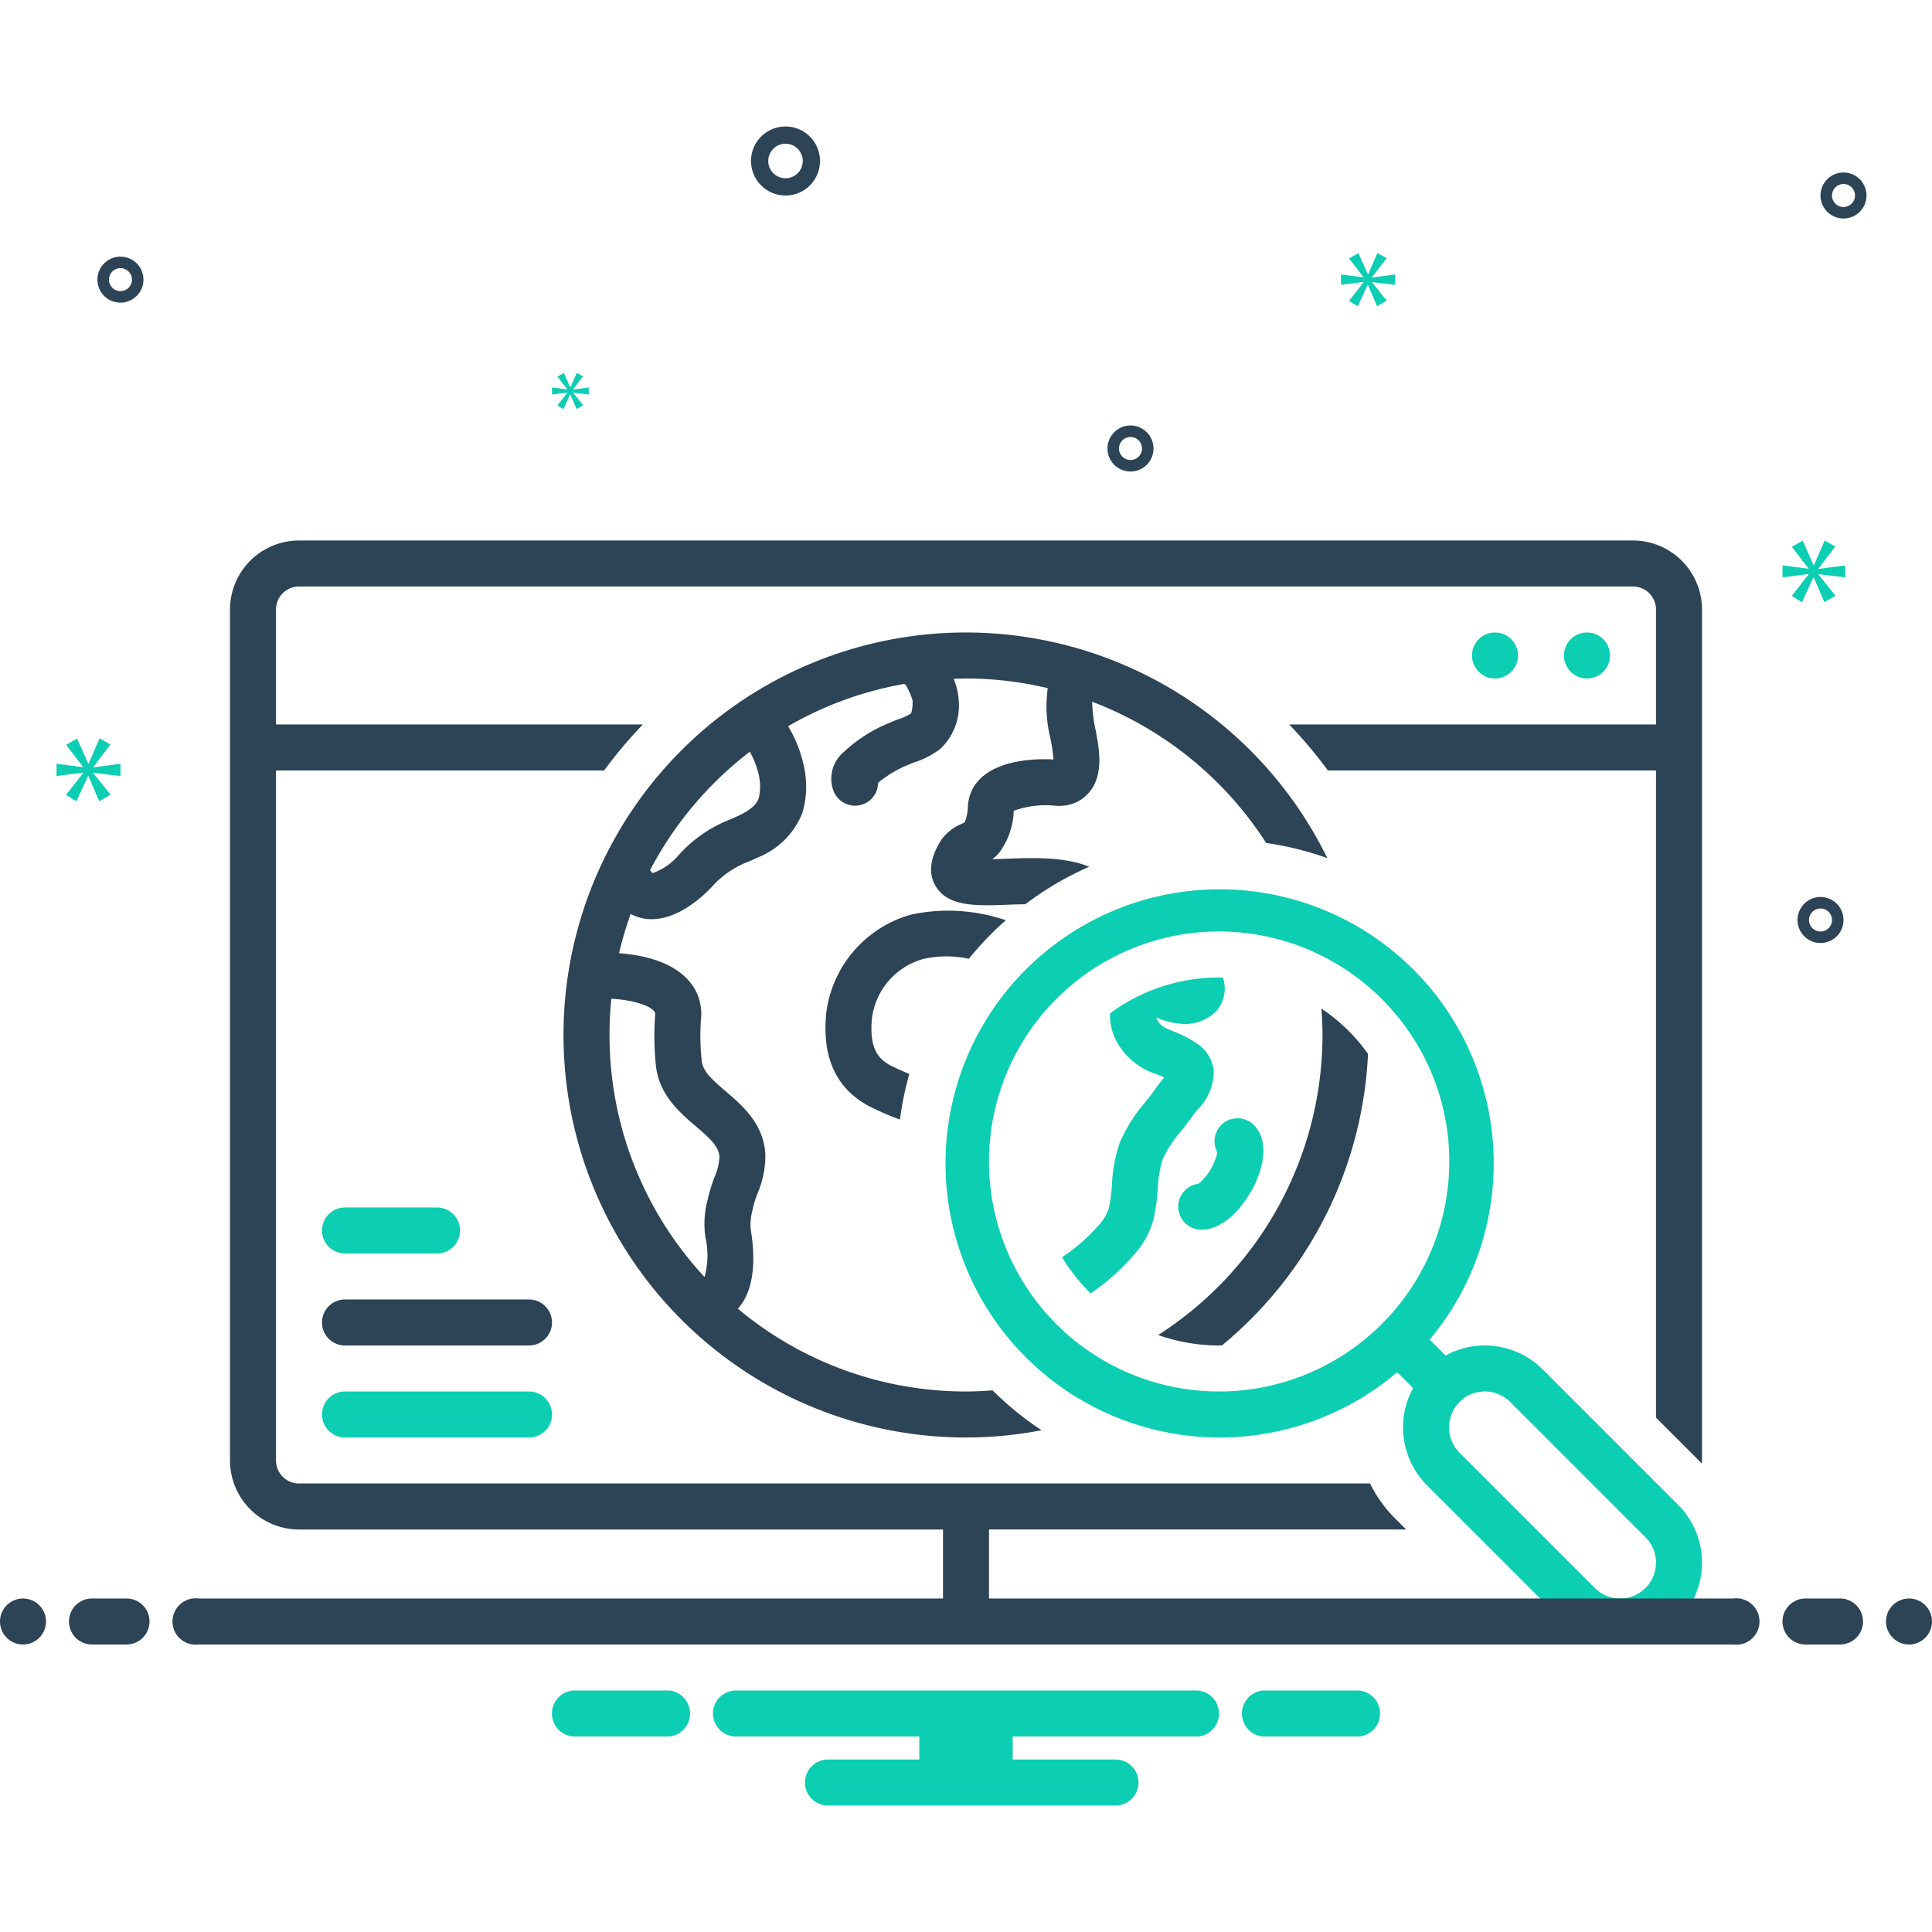
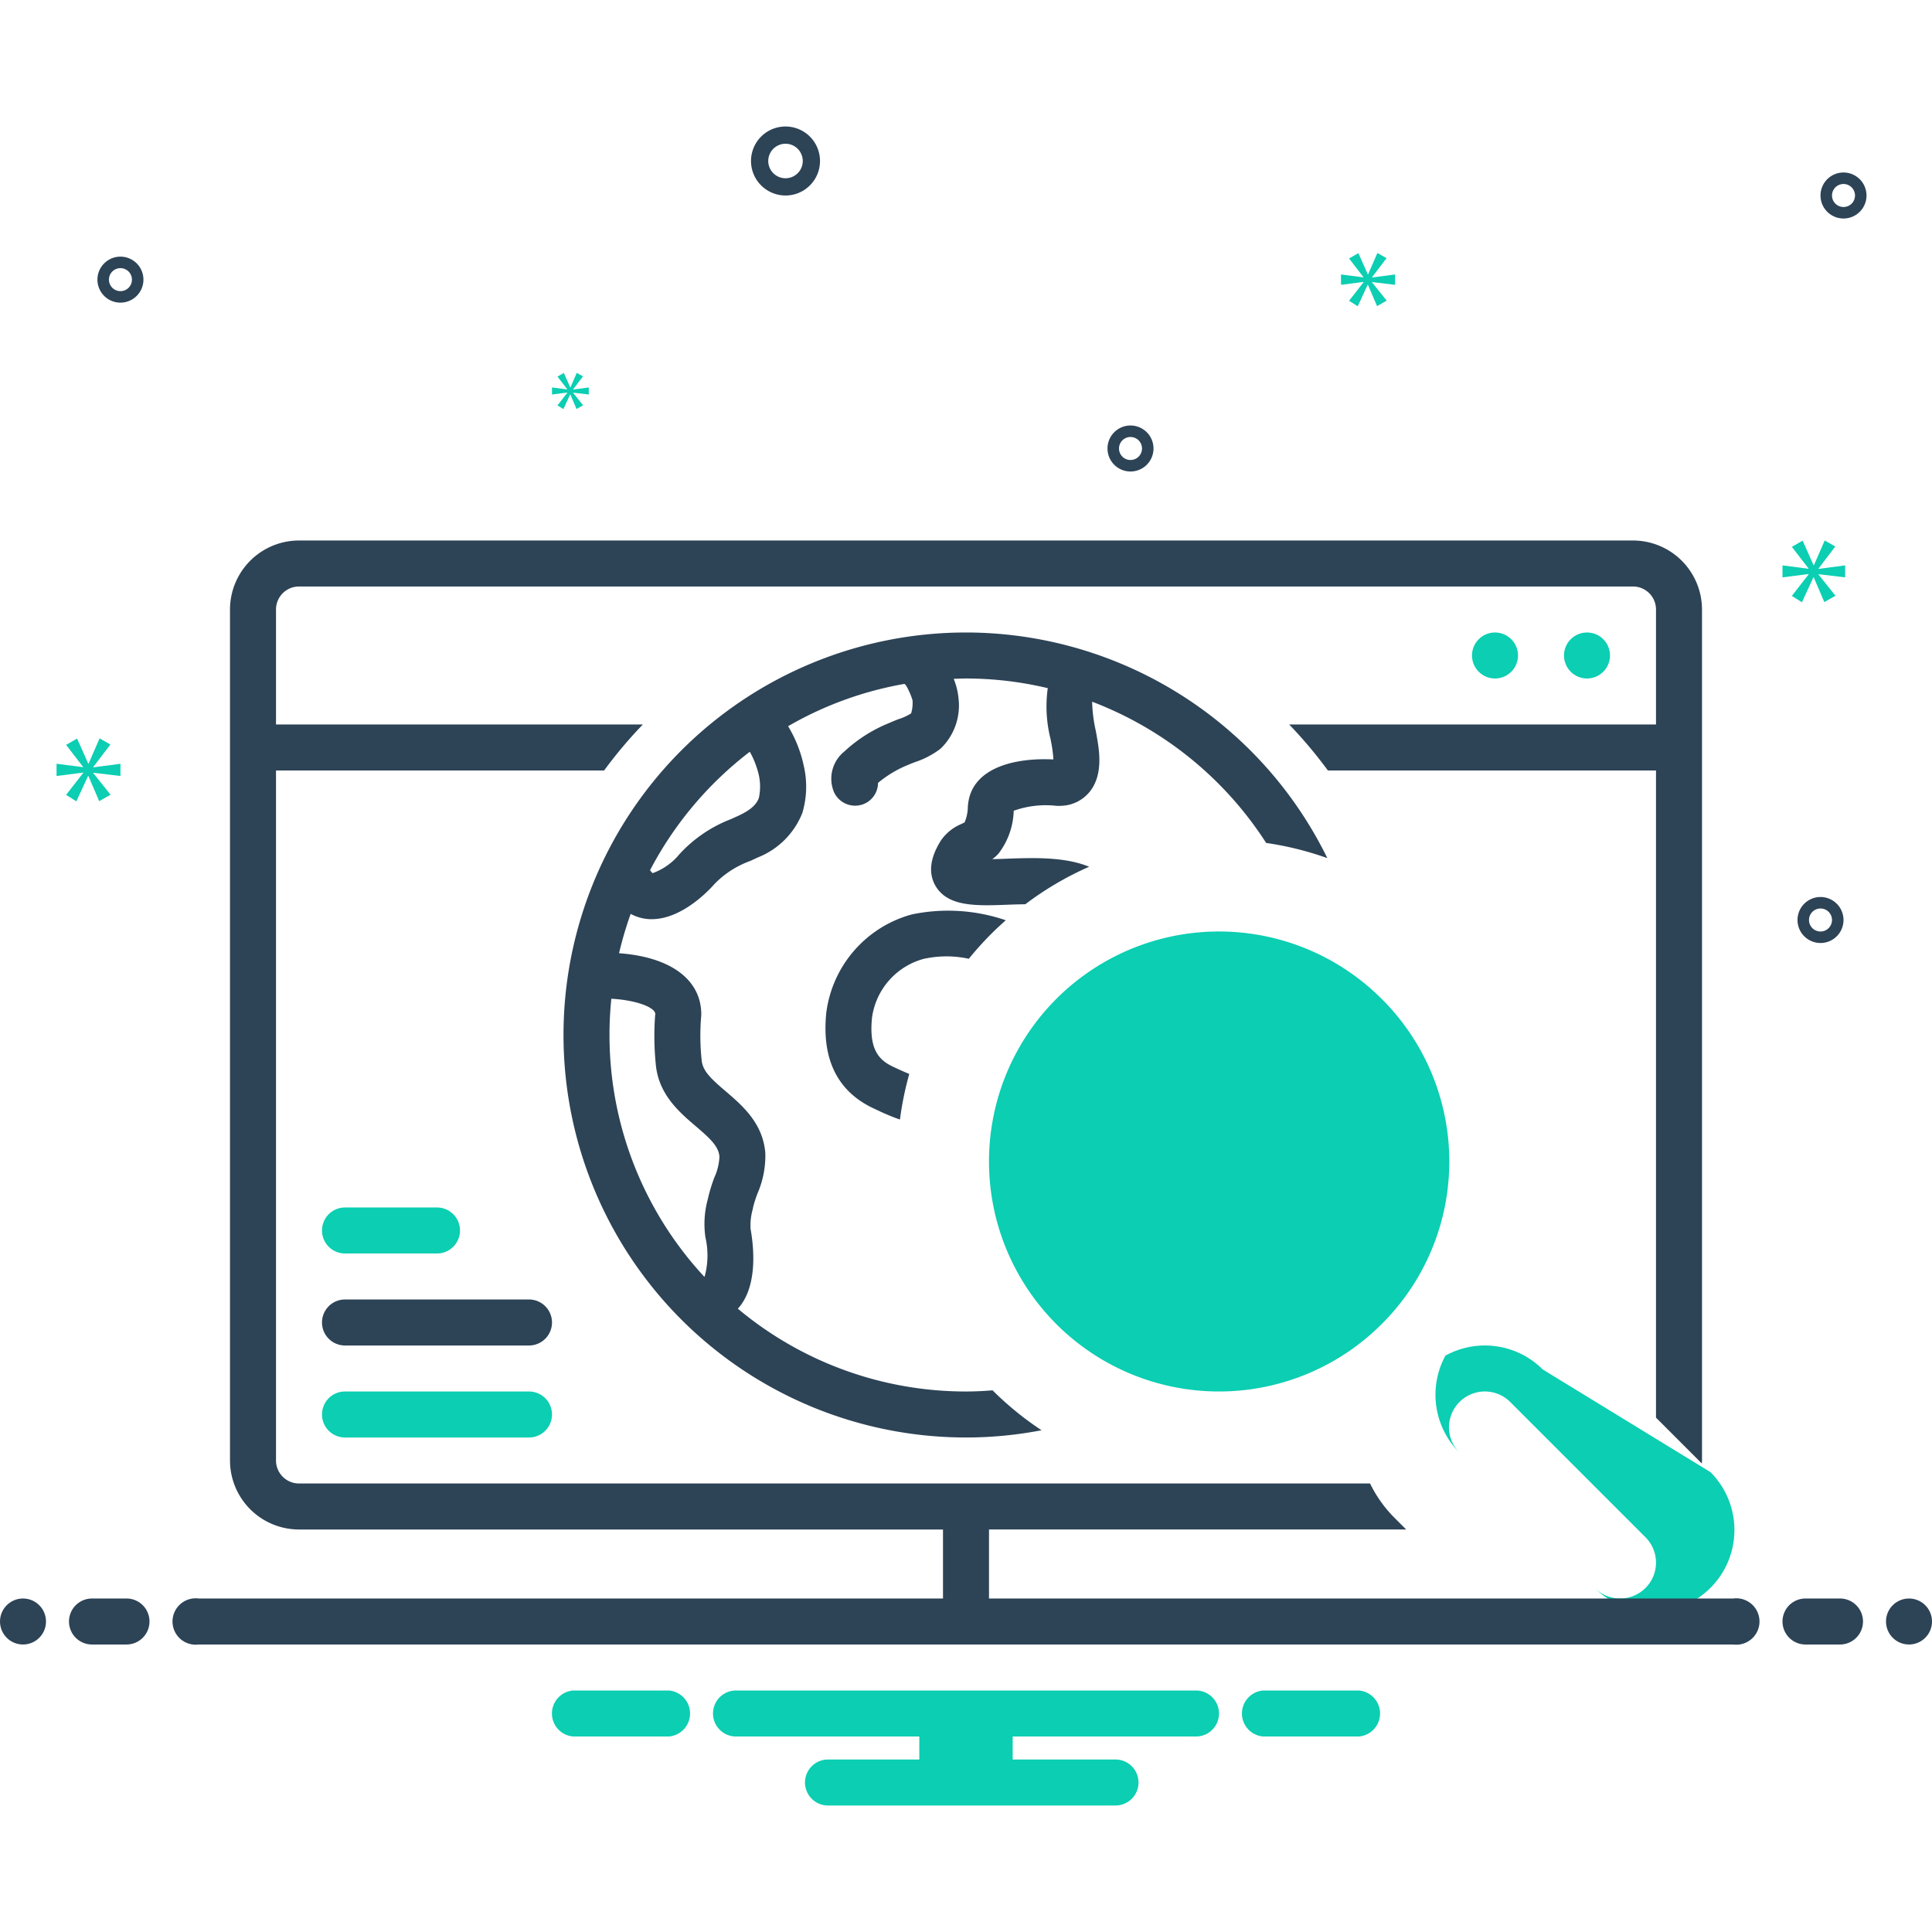
<svg xmlns="http://www.w3.org/2000/svg" viewBox="0 0 168 168" id="discovery">
  <path fill="#0bceb2" d="M105.855,100.196a4.931,4.931,0,0,1-1.634,2.741,2,2,0,0,0,.198,3.986h.052c2.252,0,3.877-2.549,4.325-3.335,1.024-1.803,1.636-4.248.284-5.706a2,2,0,0,0-3.225,2.313Z" />
  <path fill="#2d4356" d="M80.286,83.389a9.133,9.133,0,0,1,3.959-.017,28.179,28.179,0,0,1,1.955-2.171c.409-.409.831-.798,1.26-1.178a15.494,15.494,0,0,0-8.157-.511,10.195,10.195,0,0,0-7.457,8.595c-.398,4.049,1.006,6.842,4.172,8.3l.295.137a18.617,18.617,0,0,0,1.943.809,28.091,28.091,0,0,1,.811-3.966c-.319-.13-.659-.28-1.068-.469l-.306-.142c-1.313-.605-2.133-1.563-1.867-4.273A6.161,6.161,0,0,1,80.286,83.389Z" />
  <path fill="#0bceb2" d="M102.696,98.364c.371-.469.74-.938,1.075-1.424.098-.142.225-.292.355-.45a4.623,4.623,0,0,0,1.409-3.475,3.276,3.276,0,0,0-1.437-2.26,9.386,9.386,0,0,0-2.029-1.056c-.913-.374-1.189-.508-1.487-1.103a.776.776,0,0,1-.039-.095c.1.032.205.068.291.099a6.45,6.45,0,0,0,1.528.381,3.843,3.843,0,0,0,3.386-1.043,2.975,2.975,0,0,0,.597-2.923c-.116-.002-.229-.017-.345-.017a15.867,15.867,0,0,0-9.474,3.125,4.677,4.677,0,0,0,.478,2.261,6.021,6.021,0,0,0,3.55,3.016c.244.1.471.192.685.297-.073.092-.146.18-.205.253-.207.252-.403.495-.559.722-.284.413-.6.81-.916,1.208A12.991,12.991,0,0,0,97.332,99.474a13.27,13.27,0,0,0-.643,3.562,13.011,13.011,0,0,1-.28,2.085,4.319,4.319,0,0,1-.936,1.495,15.699,15.699,0,0,1-2.989,2.619c-.049.035-.087.052-.133.083a15.935,15.935,0,0,0,2.334,2.995c.052.052.11.096.163.148A19.114,19.114,0,0,0,98.577,109.14a7.72,7.72,0,0,0,1.709-3.034,16.241,16.241,0,0,0,.389-2.741,9.939,9.939,0,0,1,.414-2.52A9.697,9.697,0,0,1,102.696,98.364Z" />
-   <path fill="#2d4356" d="M114.906,87.703c.056.759.094,1.523.094,2.296a30.995,30.995,0,0,1-14.289,26.09,15.997,15.997,0,0,0,5.289.91c.088,0,.174-.011.262-.013a34.953,34.953,0,0,0,12.696-25.342,15.976,15.976,0,0,0-1.644-1.96A16.161,16.161,0,0,0,114.906,87.703Z" />
-   <path fill="#0bceb2" d="M134.153,119.084a7.119,7.119,0,0,0-8.451-1.211l-1.389-1.389a23.834,23.834,0,1,0-2.819,2.838l1.383,1.383a7.128,7.128,0,0,0,1.208,8.448l11.762,11.762a7.119,7.119,0,1,0,10.068-10.068Zm-14.011-3.943a20,20,0,1,1,0-28.284A19.937,19.937,0,0,1,120.142,115.142Zm22.944,22.944a3.119,3.119,0,0,1-4.411,0l-11.762-11.762a3.119,3.119,0,1,1,4.411-4.411l11.762,11.762A3.119,3.119,0,0,1,143.086,138.086Z" />
+   <path fill="#0bceb2" d="M134.153,119.084a7.119,7.119,0,0,0-8.451-1.211l-1.389-1.389l1.383,1.383a7.128,7.128,0,0,0,1.208,8.448l11.762,11.762a7.119,7.119,0,1,0,10.068-10.068Zm-14.011-3.943a20,20,0,1,1,0-28.284A19.937,19.937,0,0,1,120.142,115.142Zm22.944,22.944a3.119,3.119,0,0,1-4.411,0l-11.762-11.762a3.119,3.119,0,1,1,4.411-4.411l11.762,11.762A3.119,3.119,0,0,1,143.086,138.086Z" />
  <path fill="#2d4356" d="M46,112.999H30a2,2,0,0,0,0,4H46a2,2,0,0,0,0-4Z" />
  <path fill="#0bceb2" d="M46 120.999H30a2 2 0 000 4H46a2 2 0 000-4zM30 108.999h8a2 2 0 000-4H30a2 2 0 000 4z" />
  <path fill="#2d4356" d="M84,54.999a35,35,0,1,0,0,70,34.685,34.685,0,0,0,6.57-.63,27.512,27.512,0,0,1-4.26-3.47c-.76.06-1.53.1-2.31.1a30.873,30.873,0,0,1-19.84-7.2c1.78-1.94,1.37-5.47,1.11-6.92a5.014,5.014,0,0,1,.19-1.74l.02-.13a10.052,10.052,0,0,1,.39-1.23,8.274,8.274,0,0,0,.68-3.5c-.2-2.6-1.99-4.14-3.44-5.38-1.23-1.05-1.99-1.74-2.09-2.66a19.899,19.899,0,0,1-.04-3.95v-.22c-.09-2.96-2.75-4.86-7.15-5.18a32.101,32.101,0,0,1,1.01-3.42,3.867,3.867,0,0,0,1.68.46h.15c2.85,0,5.36-2.95,5.47-3.07a8.175,8.175,0,0,1,3.09-1.99l.67-.31a6.88,6.88,0,0,0,3.87-3.87,8.024,8.024,0,0,0,.12-4.11,11.067,11.067,0,0,0-1.36-3.43,30.702,30.702,0,0,1,10.12-3.68c.05.04.08.08.12.11a6.092,6.092,0,0,1,.58,1.31,3.149,3.149,0,0,1-.12,1.14,4.332,4.332,0,0,1-1.05.49c-.3.11-.59.23-.88.36a12.655,12.655,0,0,0-3.88,2.47,3.034,3.034,0,0,0-.9,3.53,2.022,2.022,0,0,0,2.65,1.01,1.997,1.997,0,0,0,1.18-1.81,9.802,9.802,0,0,1,2.62-1.57c.2-.09.42-.17.63-.25a7.454,7.454,0,0,0,2.18-1.15,5.196,5.196,0,0,0,1.57-4.38,5.953,5.953,0,0,0-.42-1.7c.36-.01.71-.03,1.07-.03a30.819,30.819,0,0,1,7.11.84,11.504,11.504,0,0,0,.24,4.41c.04.22.08.42.11.59a11.111,11.111,0,0,1,.14,1.2c-3.43-.17-7.03.75-7.41,3.82-.01.08-.02.16-.03.25a3.574,3.574,0,0,1-.28,1.4c-.09.05-.2.1-.3.15a4.043,4.043,0,0,0-1.75,1.41c-.96,1.52-1.12,2.85-.49,3.95,1.07,1.84,3.52,1.76,6.35,1.65.45-.02.95-.03,1.47-.04a27.466,27.466,0,0,1,5.55-3.26c-2.15-.88-4.86-.78-7.17-.7-.37.02-.82.03-1.26.04a2.91,2.91,0,0,0,.56-.5,6.413,6.413,0,0,0,1.31-3.71,8.288,8.288,0,0,1,3.68-.43,3.545,3.545,0,0,0,.46,0,3.295,3.295,0,0,0,2.48-1.24c1.16-1.45.82-3.53.63-4.64-.03-.21-.08-.45-.13-.71a12.635,12.635,0,0,1-.3-2.46,31.175,31.175,0,0,1,15.13,12.28,27.601,27.601,0,0,1,5.32,1.32A35.019,35.019,0,0,0,84,54.999Zm-27.02,33.13a24.713,24.713,0,0,0,.06,4.57c.29,2.52,2.05,4.03,3.47,5.24,1.23,1.05,1.98,1.74,2.05,2.64a4.895,4.895,0,0,1-.45,1.83,14.292,14.292,0,0,0-.54,1.77l-.03.13a8.122,8.122,0,0,0-.2,3.28,7.003,7.003,0,0,1-.07,3.43h-.03a30.892,30.892,0,0,1-8.24-21.02,29.917,29.917,0,0,1,.16-3.15C55.13,86.949,56.85,87.519,56.98,88.129ZM65.99,69.379c-.21.6-.74,1.07-1.79,1.56l-.64.29a11.823,11.823,0,0,0-4.48,3.05,5.33,5.33,0,0,1-2.34,1.65,2.611,2.611,0,0,0-.22-.25,31.211,31.211,0,0,1,8.68-10.31,7.826,7.826,0,0,1,.75,1.88A4.675,4.675,0,0,1,65.99,69.379Z" />
  <circle cx="130" cy="56.999" r="2" fill="#0bceb2" />
  <circle cx="138" cy="56.999" r="2" fill="#0bceb2" />
  <path fill="#2d4356" d="M68.305 17a3 3 0 10-3-3A3.003 3.003 0 0068.305 17zm0-4.5a1.5 1.5 0 11-1.5 1.5A1.501 1.501 0 0168.305 12.5zM158.305 78a2 2 0 102 2A2.002 2.002 0 00158.305 78zm0 3a1 1 0 111-1A1.001 1.001 0 01158.305 81zM98.305 37a2 2 0 102 2A2.002 2.002 0 0098.305 37zm0 3a1 1 0 111-1A1.001 1.001 0 0198.305 40zM160.305 15a2 2 0 102 2A2.002 2.002 0 00160.305 15zm0 3a1 1 0 111-1A1.001 1.001 0 01160.305 18zM12.473 24.317a2 2 0 10-2 2A2.002 2.002 0 0012.473 24.317zm-3 0a1 1 0 111 1A1.001 1.001 0 019.473 24.317z" />
  <polygon fill="#0bceb2" points="8.111 66.695 9.598 64.74 8.659 64.208 7.704 66.398 7.673 66.398 6.703 64.223 5.748 64.771 7.219 66.68 7.219 66.711 4.918 66.414 4.918 67.478 7.234 67.181 7.234 67.212 5.748 69.12 6.639 69.684 7.657 67.478 7.688 67.478 8.627 69.668 9.613 69.105 8.111 67.227 8.111 67.196 10.473 67.478 10.473 66.414 8.111 66.727 8.111 66.695" />
  <polygon fill="#0bceb2" points="49.334 34.152 48.478 35.251 48.991 35.576 49.577 34.305 49.595 34.305 50.136 35.566 50.704 35.242 49.839 34.161 49.839 34.143 51.199 34.305 51.199 33.692 49.839 33.872 49.839 33.854 50.695 32.728 50.154 32.422 49.604 33.683 49.586 33.683 49.028 32.431 48.478 32.746 49.325 33.846 49.325 33.864 48 33.692 48 34.305 49.334 34.134 49.334 34.152" />
  <polygon fill="#0bceb2" points="160.448 50.206 160.448 49.163 158.132 49.47 158.132 49.439 159.59 47.521 158.669 46.999 157.733 49.147 157.702 49.147 156.751 47.014 155.814 47.552 157.257 49.424 157.257 49.455 155 49.163 155 50.206 157.272 49.915 157.272 49.946 155.814 51.818 156.688 52.371 157.687 50.206 157.717 50.206 158.638 52.355 159.605 51.803 158.132 49.961 158.132 49.93 160.448 50.206" />
  <polygon fill="#0bceb2" points="119.31 24.105 120.568 22.45 119.773 22 118.966 23.853 118.939 23.853 118.119 22.013 117.31 22.476 118.555 24.092 118.555 24.118 116.608 23.866 116.608 24.767 118.568 24.515 118.568 24.542 117.31 26.156 118.065 26.633 118.926 24.767 118.952 24.767 119.746 26.62 120.581 26.143 119.31 24.555 119.31 24.528 121.308 24.767 121.308 23.866 119.31 24.131 119.31 24.105" />
  <circle cx="2" cy="141" r="2" fill="#2d4356" />
  <path fill="#2d4356" d="M11 139h-3a2 2 0 000 4h3a2 2 0 100-4zM160 139h-3a2 2 0 000 4h3a2 2 0 000-4z" />
  <circle cx="166" cy="141" r="2" fill="#2d4356" />
  <path fill="#0bceb2" d="M118.154 147h-8.308a2.006 2.006 0 000 4h8.308a2.006 2.006 0 000-4zM58.154 147H49.846a2.006 2.006 0 000 4h8.308a2.006 2.006 0 000-4zM104 147h-40a2 2 0 000 4h15.94v2h-7.94a2 2 0 000 4h25a2 2 0 000-4h-8.94v-2h15.94a2 2 0 000-4z" />
  <path fill="#2d4356" d="M150.721,139H86v-6.001h36.276l-1.019-1.019a11.039,11.039,0,0,1-2.12-2.981H26a2.002,2.002,0,0,1-2-2v-60H52.531a39.296,39.296,0,0,1,3.367-4H24v-10a2.002,2.002,0,0,1,2-2H142a2.002,2.002,0,0,1,2,2v10H112.102a39.296,39.296,0,0,1,3.367,4H144v56.276l3.987,3.987c.004-.088.013-.174.013-.262v-74a6.007,6.007,0,0,0-6-6H26a6.007,6.007,0,0,0-6,6v74a6.007,6.007,0,0,0,6,6H82V139H17.279a2.017,2.017,0,1,0,0,4H150.721a2.017,2.017,0,1,0,0-4Z" />
</svg>